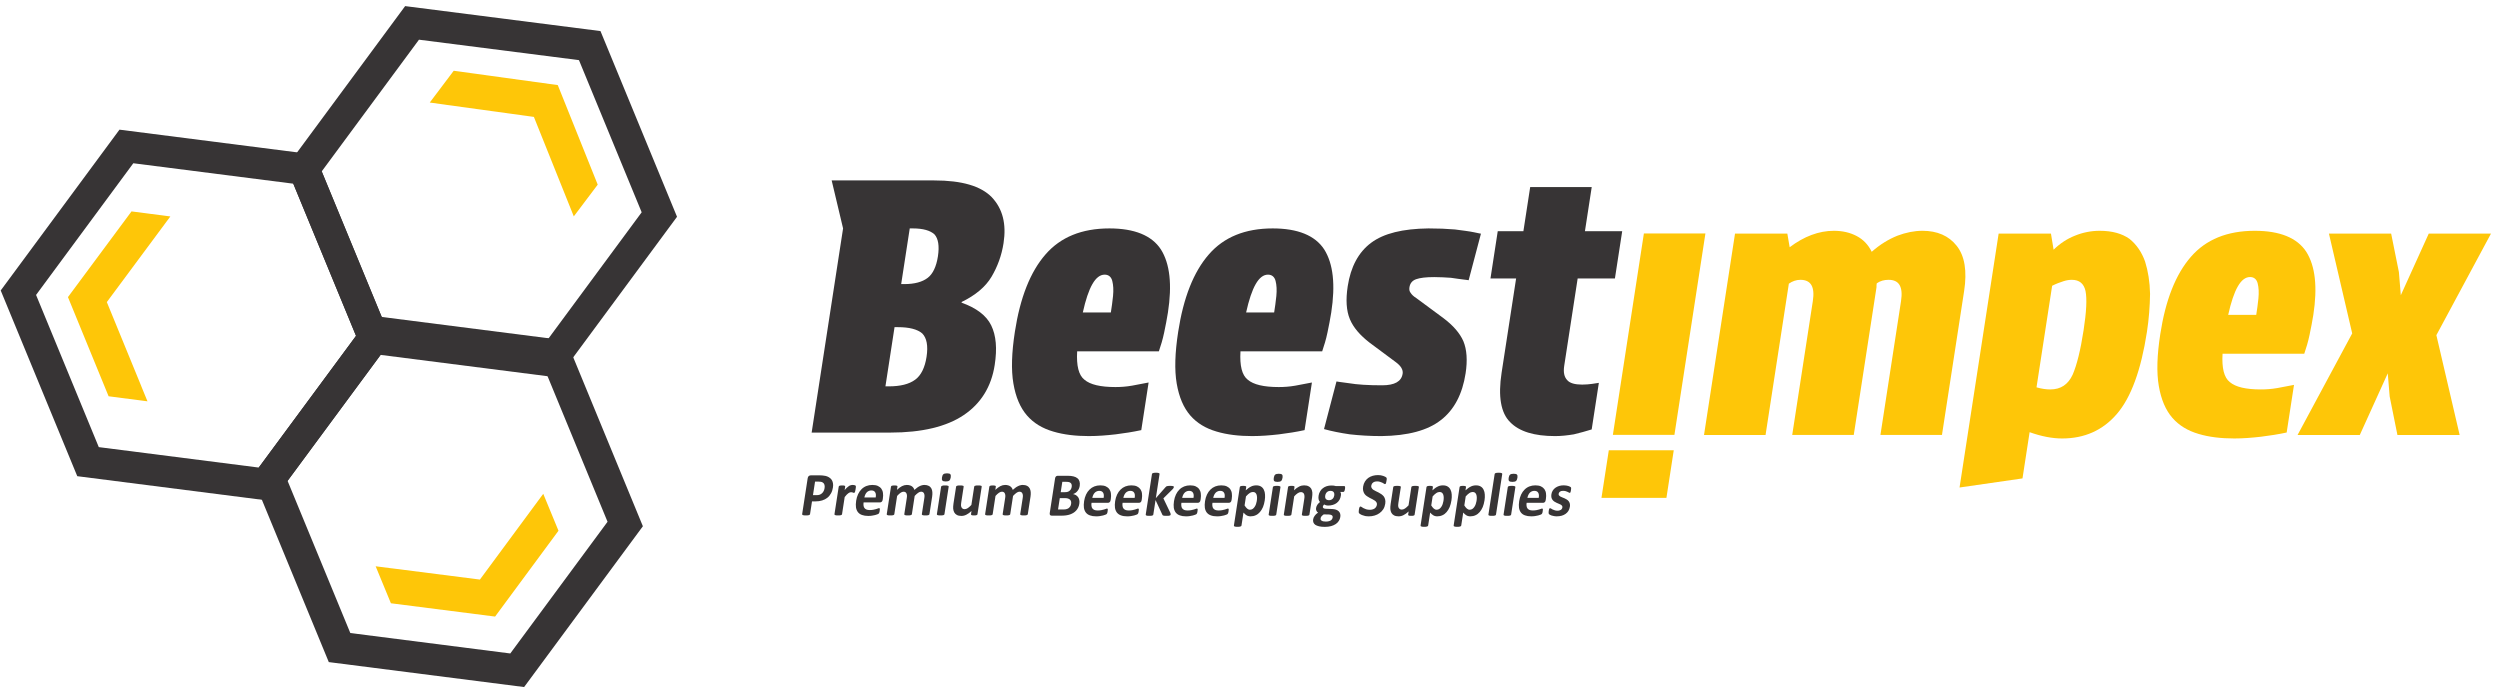
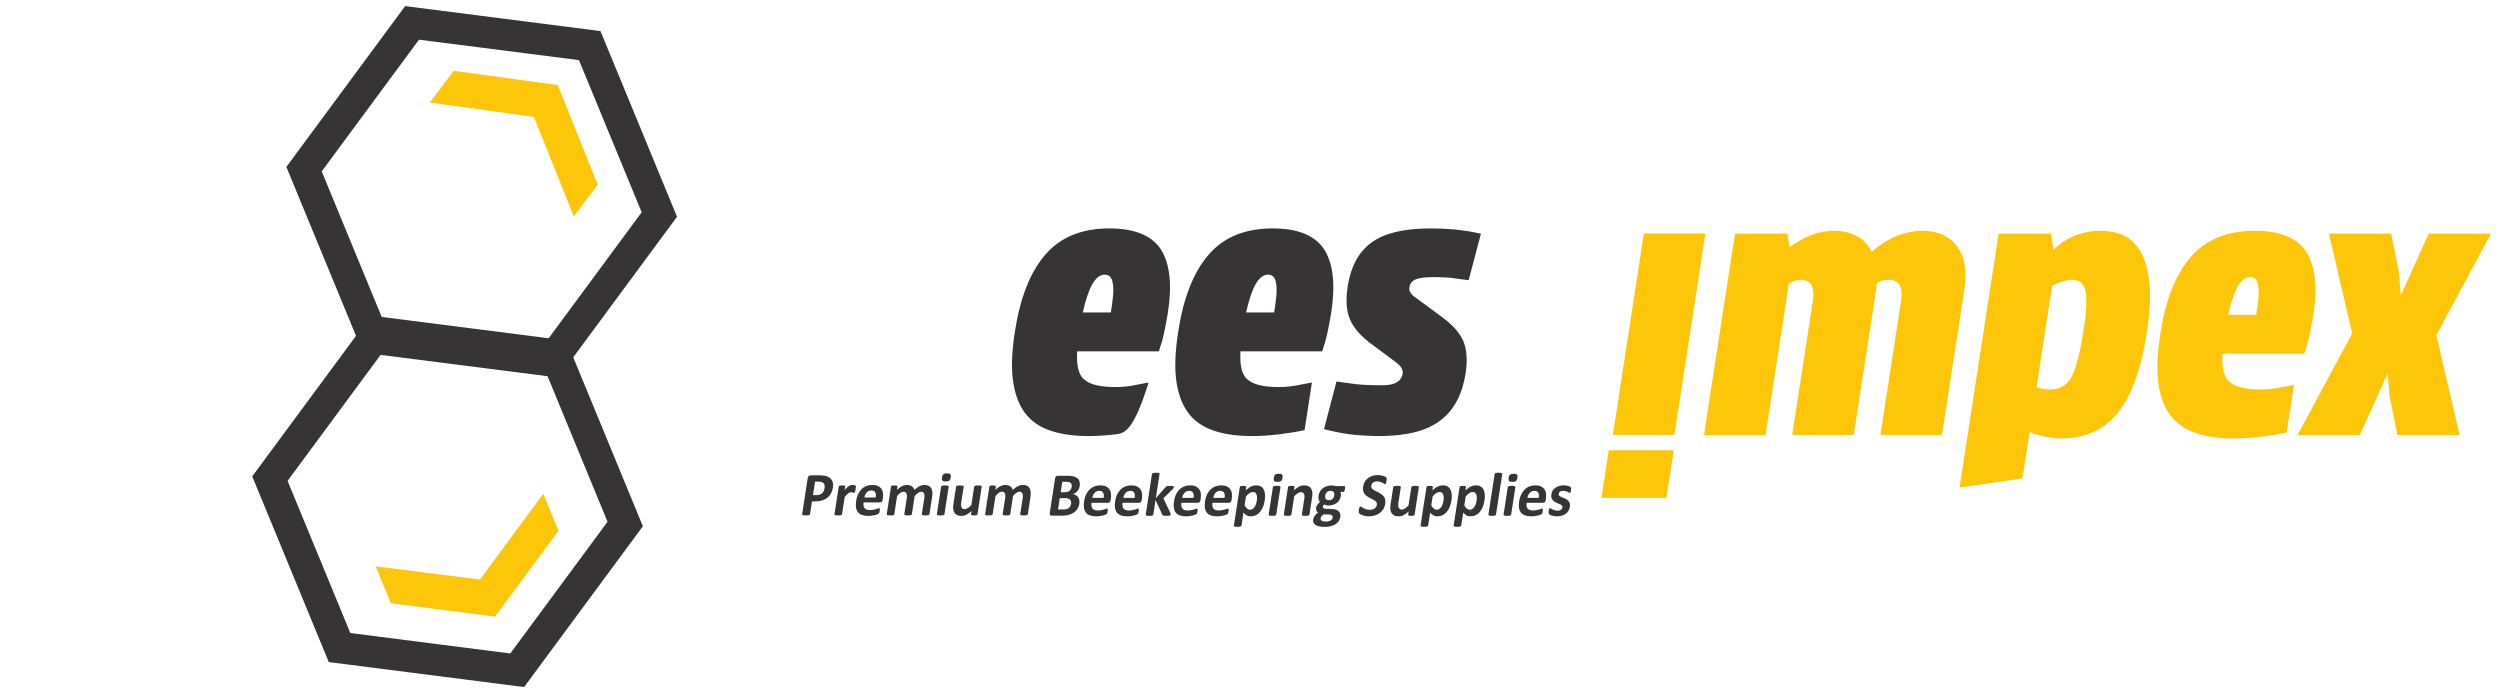
<svg xmlns="http://www.w3.org/2000/svg" width="257" height="71" viewBox="0 0 257 71" fill="none">
-   <path d="M83.437 44.47L86.668 23.481L85.495 18.548H96.038C98.885 18.548 100.835 19.124 101.958 20.276C103.076 21.465 103.47 23.013 103.165 24.993C102.971 26.253 102.548 27.405 101.93 28.449C101.312 29.493 100.266 30.357 98.86 31.041L98.849 31.113C100.347 31.653 101.39 32.409 101.898 33.453C102.405 34.497 102.516 35.829 102.255 37.521C101.912 39.753 100.838 41.481 99.073 42.669C97.308 43.858 94.789 44.47 91.521 44.47H83.437ZM92.641 29.205H92.957C94.011 29.205 94.817 28.989 95.376 28.557C95.894 28.161 96.256 27.405 96.417 26.361C96.583 25.281 96.454 24.525 96.063 24.093C95.632 23.697 94.892 23.481 93.838 23.481H93.522L92.641 29.205ZM91.022 39.717H91.374C92.534 39.717 93.446 39.501 94.08 39.033C94.674 38.602 95.076 37.809 95.248 36.693C95.426 35.541 95.266 34.748 94.811 34.281C94.315 33.848 93.47 33.632 92.31 33.632H91.959L91.022 39.717L91.022 39.717Z" fill="#373435" />
-   <path d="M111.957 44.83C110.586 44.83 109.343 44.686 108.268 44.362C107.159 44.038 106.258 43.498 105.571 42.706C104.884 41.914 104.418 40.834 104.178 39.43C103.937 38.025 103.998 36.261 104.33 34.101C104.868 30.609 105.911 27.945 107.488 26.145C109.025 24.381 111.202 23.481 114.049 23.481C116.614 23.481 118.402 24.201 119.34 25.64C120.272 27.116 120.502 29.277 120.064 32.121C119.959 32.805 119.818 33.489 119.678 34.173C119.531 34.893 119.327 35.541 119.132 36.117H110.732C110.646 37.593 110.883 38.565 111.479 39.033C112.069 39.537 113.119 39.789 114.666 39.789C115.193 39.789 115.761 39.754 116.375 39.645C116.955 39.537 117.533 39.429 118.077 39.321L117.323 44.217C116.487 44.397 115.586 44.541 114.691 44.65C113.76 44.757 112.836 44.829 111.957 44.829V44.83ZM113.563 28.233C112.614 28.233 111.887 29.529 111.313 32.121H114.195C114.278 31.581 114.361 31.041 114.42 30.429C114.479 29.817 114.452 29.313 114.342 28.881C114.233 28.449 113.95 28.234 113.563 28.234V28.233Z" fill="#373435" />
+   <path d="M111.957 44.83C110.586 44.83 109.343 44.686 108.268 44.362C107.159 44.038 106.258 43.498 105.571 42.706C104.884 41.914 104.418 40.834 104.178 39.43C103.937 38.025 103.998 36.261 104.33 34.101C104.868 30.609 105.911 27.945 107.488 26.145C109.025 24.381 111.202 23.481 114.049 23.481C116.614 23.481 118.402 24.201 119.34 25.64C120.272 27.116 120.502 29.277 120.064 32.121C119.959 32.805 119.818 33.489 119.678 34.173C119.531 34.893 119.327 35.541 119.132 36.117H110.732C110.646 37.593 110.883 38.565 111.479 39.033C112.069 39.537 113.119 39.789 114.666 39.789C115.193 39.789 115.761 39.754 116.375 39.645C116.955 39.537 117.533 39.429 118.077 39.321C116.487 44.397 115.586 44.541 114.691 44.65C113.76 44.757 112.836 44.829 111.957 44.829V44.83ZM113.563 28.233C112.614 28.233 111.887 29.529 111.313 32.121H114.195C114.278 31.581 114.361 31.041 114.42 30.429C114.479 29.817 114.452 29.313 114.342 28.881C114.233 28.449 113.95 28.234 113.563 28.234V28.233Z" fill="#373435" />
  <path d="M144.191 38.422C144.252 38.026 144.032 37.63 143.495 37.233L140.783 35.217C139.809 34.461 139.123 33.669 138.764 32.805C138.405 31.94 138.331 30.825 138.546 29.42C138.851 27.44 139.647 25.928 140.956 24.956C142.265 23.984 144.2 23.516 146.842 23.481C147.826 23.481 148.734 23.516 149.567 23.588C150.358 23.697 151.015 23.768 151.525 23.877C152 23.985 152.241 24.021 152.241 24.021L150.977 28.809C150.977 28.809 150.807 28.773 150.461 28.737C150.115 28.701 149.669 28.628 149.153 28.557C148.596 28.521 148.039 28.485 147.442 28.485C146.599 28.485 145.99 28.557 145.581 28.701C145.172 28.845 144.952 29.133 144.891 29.529C144.852 29.781 144.895 29.961 145.013 30.105C145.127 30.285 145.309 30.465 145.598 30.645L148.375 32.697C149.383 33.453 150.07 34.245 150.434 35.073C150.793 35.937 150.868 37.053 150.663 38.385C150.336 40.51 149.489 42.13 148.133 43.174C146.772 44.254 144.721 44.794 142.009 44.83C140.814 44.83 139.736 44.758 138.768 44.65C137.771 44.506 136.884 44.326 136.109 44.11L137.39 39.214C137.39 39.214 137.802 39.286 138.663 39.393C139.52 39.537 140.633 39.609 142.074 39.609C143.375 39.609 144.068 39.214 144.19 38.421L144.191 38.422Z" fill="#373435" />
-   <path d="M162.931 23.769H166.762L166.013 28.629H162.183L160.803 37.594C160.698 38.278 160.801 38.746 161.102 39.069C161.369 39.393 161.909 39.537 162.647 39.537C163.034 39.537 163.356 39.502 163.643 39.465C163.929 39.43 164.181 39.393 164.362 39.358L163.625 44.146C163.035 44.326 162.41 44.506 161.79 44.65C161.141 44.758 160.497 44.83 159.865 44.83C157.721 44.83 156.176 44.362 155.236 43.39C154.29 42.454 153.988 40.761 154.365 38.313L155.856 28.628H153.22L153.968 23.768H156.605L157.303 19.232H163.629L162.931 23.768L162.931 23.769Z" fill="#373435" />
  <path d="M172.13 44.703H165.804L168.991 24.002H175.317L172.13 44.703ZM171.308 51.183H164.63L165.385 46.286H172.062L171.308 51.183Z" fill="#FEC608" />
  <path d="M186.358 30.962C186.586 29.486 186.169 28.765 185.079 28.765C184.658 28.765 184.249 28.91 183.894 29.161L181.499 44.715H175.173L178.36 24.014H183.738L183.978 25.417C185.451 24.301 186.98 23.725 188.526 23.725C189.405 23.725 190.186 23.905 190.868 24.265C191.551 24.626 192.065 25.166 192.411 25.885C193.266 25.129 194.157 24.589 195.056 24.229C195.914 23.905 196.786 23.725 197.629 23.725C199.14 23.725 200.328 24.229 201.151 25.273C201.975 26.317 202.228 27.865 201.912 29.917L199.634 44.714H193.308L195.425 30.961C195.652 29.485 195.236 28.765 194.147 28.765C193.69 28.765 193.287 28.873 192.931 29.125C192.914 29.233 192.892 29.377 192.905 29.521C192.883 29.665 192.861 29.809 192.845 29.917L190.566 44.714H184.24L186.357 30.961L186.358 30.962Z" fill="#FEC608" />
  <path d="M201.442 50.115L205.46 24.014H210.838L211.11 25.67C211.731 25.058 212.477 24.553 213.299 24.23C214.087 23.905 214.959 23.725 215.837 23.725C217.137 23.725 218.148 24.014 218.908 24.553C219.628 25.129 220.174 25.922 220.516 26.894C220.823 27.866 221.003 28.982 221.026 30.206C221.008 31.466 220.914 32.763 220.703 34.131C220.098 38.055 219.069 40.863 217.614 42.555C216.158 44.247 214.273 45.075 211.988 45.075C210.969 45.075 209.843 44.859 208.644 44.428L207.912 49.18L201.442 50.116V50.115ZM210.761 40.034C211.851 40.034 212.596 39.53 213.067 38.522C213.504 37.514 213.877 36.002 214.193 33.95C214.487 32.042 214.552 30.709 214.392 29.918C214.227 29.161 213.761 28.765 212.988 28.765C212.742 28.765 212.456 28.801 212.122 28.91C211.789 29.018 211.381 29.161 210.96 29.378L209.353 39.819C209.858 39.963 210.34 40.035 210.761 40.035V40.034Z" fill="#FEC608" />
  <path d="M229.703 45.075C228.332 45.075 227.089 44.931 226.015 44.607C224.905 44.282 224.004 43.742 223.317 42.951C222.631 42.159 222.165 41.079 221.924 39.674C221.683 38.27 221.744 36.506 222.077 34.346C222.615 30.854 223.657 28.19 225.235 26.39C226.772 24.625 228.949 23.725 231.795 23.725C234.361 23.725 236.148 24.446 237.086 25.885C238.019 27.361 238.248 29.522 237.811 32.365C237.705 33.05 237.565 33.734 237.424 34.418C237.278 35.138 237.073 35.786 236.879 36.362H228.479C228.392 37.838 228.629 38.81 229.225 39.278C229.815 39.782 230.866 40.034 232.412 40.034C232.939 40.034 233.508 39.998 234.121 39.89C234.7 39.782 235.28 39.674 235.823 39.566L235.069 44.462C234.233 44.642 233.332 44.786 232.437 44.894C231.506 45.002 230.582 45.074 229.703 45.074L229.703 45.075ZM231.309 28.478C230.36 28.478 229.634 29.774 229.059 32.366H231.941C232.024 31.826 232.108 31.286 232.166 30.674C232.225 30.062 232.197 29.558 232.088 29.126C231.979 28.694 231.696 28.479 231.309 28.479V28.478Z" fill="#FEC608" />
  <path d="M249.676 24.014H256.073L250.459 34.454L252.851 44.715H246.455L245.658 40.754L245.461 38.378L242.588 44.715H236.191L241.806 34.274L239.414 24.014H245.81L246.607 27.974L246.803 30.35L249.676 24.014Z" fill="#FEC608" />
  <path d="M85.626 50.111C85.59 50.344 85.527 50.546 85.424 50.721C85.327 50.903 85.202 51.052 85.051 51.169C84.899 51.291 84.721 51.382 84.514 51.447C84.308 51.512 84.075 51.544 83.809 51.544H83.474L83.273 52.848C83.269 52.874 83.26 52.894 83.245 52.907C83.23 52.926 83.202 52.939 83.168 52.952C83.142 52.959 83.096 52.972 83.044 52.978C82.992 52.985 82.922 52.985 82.846 52.985C82.77 52.985 82.701 52.985 82.651 52.978C82.601 52.972 82.559 52.959 82.528 52.952C82.499 52.94 82.482 52.927 82.472 52.907C82.461 52.894 82.458 52.874 82.462 52.848L83.029 49.164C83.044 49.067 83.081 48.989 83.14 48.937C83.198 48.891 83.272 48.865 83.354 48.865H84.297C84.392 48.865 84.481 48.865 84.562 48.878C84.649 48.884 84.749 48.897 84.865 48.924C84.981 48.949 85.094 48.995 85.205 49.059C85.321 49.124 85.409 49.209 85.483 49.306C85.556 49.41 85.601 49.527 85.626 49.656C85.655 49.793 85.651 49.941 85.626 50.111V50.111ZM84.768 50.17C84.79 50.027 84.783 49.91 84.747 49.813C84.71 49.722 84.665 49.651 84.594 49.612C84.531 49.567 84.461 49.535 84.379 49.528C84.305 49.515 84.224 49.509 84.136 49.509H83.787L83.573 50.903H83.94C84.073 50.903 84.183 50.884 84.277 50.851C84.372 50.812 84.449 50.76 84.516 50.695C84.583 50.63 84.639 50.552 84.678 50.469C84.723 50.378 84.751 50.281 84.768 50.17V50.17ZM87.953 50.293C87.941 50.371 87.932 50.429 87.918 50.481C87.904 50.527 87.892 50.565 87.882 50.591C87.87 50.624 87.855 50.643 87.841 50.65C87.826 50.663 87.806 50.669 87.787 50.669C87.768 50.669 87.751 50.663 87.732 50.656C87.715 50.65 87.69 50.643 87.667 50.63C87.642 50.624 87.618 50.617 87.587 50.611C87.558 50.598 87.52 50.598 87.488 50.598C87.443 50.598 87.398 50.605 87.35 50.624C87.303 50.643 87.255 50.669 87.205 50.708C87.147 50.747 87.096 50.799 87.036 50.858C86.975 50.922 86.906 51 86.834 51.097L86.563 52.855C86.559 52.881 86.551 52.894 86.535 52.914C86.52 52.927 86.5 52.94 86.466 52.953C86.432 52.966 86.393 52.972 86.342 52.979C86.297 52.985 86.233 52.985 86.157 52.985C86.081 52.985 86.018 52.985 85.968 52.979C85.918 52.972 85.881 52.966 85.852 52.953C85.822 52.94 85.806 52.927 85.794 52.914C85.784 52.894 85.781 52.881 85.784 52.855L86.22 50.027C86.223 50.008 86.232 49.988 86.247 49.975C86.257 49.956 86.277 49.942 86.304 49.936C86.338 49.923 86.371 49.916 86.416 49.91C86.455 49.903 86.512 49.904 86.575 49.904C86.639 49.904 86.695 49.903 86.739 49.91C86.776 49.916 86.813 49.923 86.836 49.936C86.854 49.942 86.871 49.955 86.88 49.975C86.885 49.988 86.888 50.007 86.885 50.027L86.83 50.384C86.916 50.274 86.999 50.189 87.073 50.124C87.147 50.053 87.218 50.001 87.282 49.956C87.345 49.917 87.406 49.891 87.472 49.878C87.532 49.858 87.59 49.852 87.647 49.852C87.672 49.852 87.704 49.852 87.735 49.858C87.76 49.858 87.797 49.865 87.828 49.871C87.859 49.878 87.888 49.891 87.906 49.897C87.931 49.904 87.947 49.916 87.958 49.93C87.97 49.936 87.974 49.949 87.978 49.963C87.982 49.975 87.979 49.995 87.983 50.015C87.986 50.034 87.981 50.073 87.981 50.112C87.974 50.157 87.965 50.216 87.953 50.294L87.953 50.293Z" fill="#373435" />
  <path d="M90.741 51.364C90.726 51.461 90.696 51.532 90.644 51.577C90.593 51.623 90.532 51.649 90.456 51.649H88.778C88.76 51.765 88.756 51.875 88.772 51.973C88.783 52.07 88.814 52.155 88.867 52.226C88.914 52.291 88.988 52.343 89.076 52.382C89.166 52.415 89.278 52.434 89.411 52.434C89.55 52.434 89.666 52.421 89.777 52.402C89.881 52.383 89.973 52.363 90.052 52.337C90.132 52.311 90.199 52.291 90.246 52.272C90.301 52.246 90.346 52.239 90.371 52.239C90.39 52.239 90.41 52.239 90.42 52.252C90.431 52.258 90.436 52.271 90.445 52.291C90.449 52.31 90.451 52.336 90.446 52.368C90.448 52.401 90.441 52.446 90.433 52.498C90.426 52.544 90.419 52.589 90.414 52.621C90.402 52.654 90.398 52.68 90.389 52.699C90.378 52.725 90.376 52.745 90.361 52.758C90.352 52.777 90.337 52.79 90.322 52.81C90.307 52.823 90.266 52.843 90.205 52.869C90.138 52.894 90.058 52.921 89.965 52.947C89.866 52.972 89.755 52.992 89.632 53.011C89.516 53.031 89.381 53.037 89.248 53.037C89.001 53.037 88.791 53.005 88.617 52.94C88.442 52.882 88.306 52.784 88.199 52.655C88.099 52.525 88.029 52.363 87.995 52.168C87.969 51.967 87.972 51.74 88.013 51.474C88.051 51.228 88.118 51 88.212 50.8C88.306 50.599 88.428 50.423 88.569 50.287C88.712 50.144 88.88 50.034 89.063 49.963C89.251 49.891 89.453 49.852 89.668 49.852C89.902 49.852 90.094 49.885 90.247 49.956C90.401 50.027 90.519 50.124 90.608 50.247C90.69 50.371 90.751 50.513 90.769 50.682C90.793 50.85 90.79 51.038 90.76 51.233L90.74 51.363L90.741 51.364ZM90.022 51.136C90.063 50.91 90.046 50.734 89.97 50.611C89.895 50.481 89.766 50.416 89.569 50.416C89.468 50.416 89.377 50.436 89.301 50.475C89.219 50.514 89.149 50.559 89.094 50.624C89.034 50.689 88.984 50.767 88.945 50.858C88.906 50.942 88.879 51.04 88.857 51.137H90.022V51.136ZM95.545 52.855C95.541 52.881 95.532 52.894 95.517 52.914C95.502 52.927 95.481 52.94 95.448 52.953C95.42 52.966 95.382 52.972 95.329 52.979C95.278 52.985 95.215 52.985 95.139 52.985C95.057 52.985 94.993 52.985 94.944 52.979C94.9 52.972 94.857 52.966 94.833 52.953C94.803 52.94 94.787 52.927 94.776 52.914C94.766 52.894 94.762 52.881 94.766 52.855L95.024 51.182C95.038 51.085 95.045 51 95.038 50.922C95.032 50.845 95.016 50.78 94.987 50.722C94.965 50.663 94.92 50.624 94.874 50.592C94.822 50.559 94.761 50.546 94.685 50.546C94.59 50.546 94.496 50.585 94.39 50.657C94.284 50.728 94.165 50.838 94.029 50.981L93.741 52.856C93.737 52.882 93.729 52.895 93.713 52.914C93.698 52.927 93.677 52.94 93.644 52.953C93.61 52.966 93.572 52.973 93.519 52.979C93.468 52.986 93.411 52.986 93.335 52.986C93.259 52.986 93.196 52.986 93.145 52.979C93.096 52.973 93.059 52.966 93.029 52.953C93 52.941 92.983 52.928 92.972 52.914C92.963 52.895 92.958 52.882 92.962 52.856L93.22 51.182C93.235 51.085 93.242 51.001 93.235 50.923C93.228 50.845 93.212 50.78 93.183 50.722C93.16 50.664 93.122 50.625 93.07 50.592C93.018 50.56 92.957 50.547 92.881 50.547C92.786 50.547 92.685 50.586 92.579 50.657C92.473 50.729 92.355 50.839 92.225 50.982L91.936 52.856C91.932 52.882 91.924 52.895 91.909 52.915C91.894 52.928 91.873 52.941 91.839 52.954C91.805 52.967 91.766 52.973 91.715 52.98C91.67 52.986 91.606 52.986 91.53 52.986C91.454 52.986 91.391 52.986 91.341 52.98C91.291 52.973 91.254 52.967 91.225 52.954C91.195 52.941 91.179 52.928 91.168 52.915C91.158 52.895 91.154 52.882 91.158 52.856L91.593 50.028C91.596 50.009 91.605 49.989 91.62 49.976C91.63 49.957 91.65 49.943 91.677 49.937C91.711 49.924 91.744 49.917 91.789 49.911C91.828 49.905 91.885 49.905 91.948 49.905C92.012 49.905 92.068 49.905 92.112 49.911C92.149 49.917 92.186 49.924 92.209 49.937C92.227 49.943 92.244 49.956 92.254 49.976C92.258 49.989 92.261 50.008 92.258 50.028L92.207 50.359C92.385 50.19 92.557 50.061 92.722 49.976C92.887 49.892 93.051 49.852 93.216 49.852C93.33 49.852 93.429 49.865 93.52 49.892C93.606 49.911 93.682 49.95 93.745 49.995C93.808 50.041 93.862 50.093 93.904 50.158C93.945 50.216 93.978 50.288 93.999 50.365C94.095 50.275 94.189 50.197 94.282 50.132C94.367 50.067 94.458 50.015 94.54 49.976C94.623 49.93 94.703 49.905 94.788 49.885C94.868 49.859 94.945 49.852 95.028 49.852C95.211 49.852 95.358 49.885 95.475 49.95C95.593 50.008 95.681 50.099 95.74 50.203C95.799 50.313 95.836 50.443 95.846 50.586C95.854 50.735 95.851 50.884 95.825 51.053L95.547 52.856L95.545 52.855ZM97.09 52.855C97.086 52.881 97.078 52.894 97.062 52.914C97.048 52.927 97.026 52.94 96.993 52.953C96.959 52.966 96.92 52.972 96.869 52.979C96.823 52.985 96.76 52.985 96.684 52.985C96.608 52.985 96.544 52.985 96.495 52.979C96.445 52.972 96.408 52.966 96.379 52.953C96.349 52.94 96.332 52.927 96.322 52.914C96.312 52.894 96.308 52.881 96.311 52.855L96.746 50.033C96.749 50.014 96.758 49.994 96.773 49.981C96.789 49.962 96.809 49.949 96.842 49.942C96.876 49.929 96.915 49.916 96.967 49.91C97.019 49.903 97.082 49.903 97.158 49.903C97.234 49.903 97.297 49.903 97.34 49.91C97.39 49.916 97.426 49.929 97.456 49.942C97.487 49.949 97.503 49.961 97.513 49.981C97.524 49.994 97.527 50.014 97.524 50.033L97.09 52.855ZM97.737 49.067C97.711 49.229 97.663 49.34 97.59 49.404C97.517 49.463 97.392 49.495 97.221 49.495C97.044 49.495 96.929 49.463 96.881 49.404C96.826 49.346 96.81 49.242 96.834 49.087C96.859 48.924 96.908 48.814 96.981 48.749C97.053 48.691 97.179 48.658 97.356 48.658C97.527 48.658 97.642 48.691 97.691 48.749C97.745 48.808 97.759 48.918 97.737 49.067ZM100.484 52.855C100.48 52.881 100.472 52.894 100.463 52.914C100.448 52.927 100.427 52.94 100.4 52.953C100.373 52.966 100.34 52.972 100.294 52.979C100.249 52.985 100.199 52.985 100.135 52.985C100.066 52.985 100.009 52.985 99.972 52.979C99.928 52.972 99.898 52.966 99.875 52.953C99.851 52.94 99.835 52.927 99.83 52.914C99.82 52.894 99.816 52.881 99.82 52.855L99.87 52.531C99.692 52.699 99.521 52.822 99.35 52.907C99.177 52.998 99.007 53.037 98.836 53.037C98.646 53.037 98.492 53.005 98.37 52.94C98.252 52.881 98.165 52.79 98.1 52.68C98.041 52.57 98.003 52.447 97.987 52.298C97.978 52.155 97.987 51.973 98.019 51.759L98.287 50.028C98.289 50.008 98.299 49.988 98.313 49.975C98.329 49.956 98.35 49.943 98.383 49.936C98.41 49.923 98.455 49.917 98.507 49.91C98.559 49.904 98.621 49.904 98.691 49.904C98.767 49.904 98.831 49.904 98.88 49.91C98.93 49.917 98.967 49.923 98.997 49.936C99.028 49.943 99.044 49.956 99.054 49.975C99.065 49.988 99.068 50.008 99.065 50.028L98.819 51.629C98.796 51.772 98.791 51.889 98.792 51.967C98.799 52.045 98.82 52.11 98.85 52.168C98.879 52.22 98.923 52.265 98.975 52.298C99.028 52.33 99.095 52.343 99.171 52.343C99.272 52.343 99.38 52.304 99.492 52.233C99.597 52.161 99.722 52.051 99.858 51.908L100.148 50.027C100.151 50.008 100.16 49.988 100.175 49.975C100.191 49.956 100.212 49.942 100.245 49.936C100.272 49.923 100.317 49.916 100.362 49.91C100.414 49.903 100.477 49.903 100.553 49.903C100.629 49.903 100.693 49.903 100.742 49.91C100.792 49.916 100.829 49.923 100.852 49.936C100.883 49.942 100.9 49.955 100.91 49.975C100.92 49.988 100.923 50.007 100.92 50.027L100.485 52.855H100.484ZM105.657 52.855C105.653 52.881 105.645 52.894 105.629 52.914C105.614 52.927 105.593 52.94 105.56 52.953C105.533 52.966 105.494 52.972 105.442 52.979C105.39 52.985 105.327 52.985 105.251 52.985C105.169 52.985 105.106 52.985 105.056 52.979C105.012 52.972 104.969 52.966 104.945 52.953C104.916 52.94 104.899 52.927 104.888 52.914C104.879 52.894 104.874 52.881 104.878 52.855L105.136 51.182C105.151 51.085 105.158 51 105.151 50.922C105.144 50.845 105.128 50.78 105.099 50.722C105.077 50.663 105.032 50.624 104.987 50.592C104.935 50.559 104.873 50.546 104.797 50.546C104.702 50.546 104.608 50.585 104.502 50.657C104.396 50.728 104.278 50.838 104.142 50.981L103.853 52.856C103.849 52.882 103.841 52.895 103.825 52.914C103.811 52.927 103.789 52.94 103.756 52.953C103.723 52.966 103.684 52.973 103.632 52.979C103.58 52.986 103.523 52.986 103.447 52.986C103.371 52.986 103.308 52.986 103.258 52.979C103.208 52.973 103.171 52.966 103.142 52.953C103.112 52.941 103.095 52.928 103.084 52.914C103.075 52.895 103.07 52.882 103.074 52.856L103.332 51.182C103.347 51.085 103.354 51.001 103.347 50.923C103.34 50.845 103.325 50.78 103.295 50.722C103.273 50.664 103.234 50.625 103.182 50.592C103.13 50.56 103.069 50.547 102.993 50.547C102.898 50.547 102.797 50.586 102.691 50.657C102.585 50.729 102.467 50.839 102.337 50.982L102.048 52.856C102.044 52.882 102.036 52.895 102.021 52.915C102.006 52.928 101.985 52.941 101.951 52.954C101.918 52.967 101.879 52.973 101.827 52.98C101.782 52.986 101.719 52.986 101.643 52.986C101.567 52.986 101.503 52.986 101.453 52.98C101.404 52.973 101.366 52.967 101.337 52.954C101.308 52.941 101.291 52.928 101.28 52.915C101.27 52.895 101.266 52.882 101.27 52.856L101.705 50.028C101.708 50.009 101.717 49.989 101.732 49.976C101.742 49.957 101.763 49.943 101.789 49.937C101.823 49.924 101.856 49.917 101.901 49.911C101.94 49.905 101.997 49.905 102.06 49.905C102.124 49.905 102.181 49.905 102.224 49.911C102.261 49.917 102.298 49.924 102.321 49.937C102.339 49.943 102.356 49.956 102.366 49.976C102.37 49.989 102.373 50.008 102.37 50.028L102.319 50.359C102.497 50.19 102.669 50.061 102.834 49.976C102.999 49.892 103.163 49.852 103.328 49.852C103.442 49.852 103.541 49.865 103.632 49.892C103.718 49.911 103.794 49.95 103.857 49.995C103.92 50.041 103.975 50.093 104.016 50.158C104.058 50.216 104.091 50.288 104.111 50.365C104.207 50.275 104.301 50.197 104.394 50.132C104.479 50.067 104.57 50.015 104.652 49.976C104.735 49.93 104.815 49.905 104.9 49.885C104.98 49.859 105.057 49.852 105.14 49.852C105.323 49.852 105.47 49.885 105.587 49.95C105.705 50.008 105.793 50.099 105.852 50.203C105.911 50.313 105.948 50.443 105.958 50.586C105.967 50.735 105.963 50.884 105.937 51.053L105.659 52.856L105.657 52.855Z" fill="#373435" />
  <path d="M110.956 51.776C110.933 51.925 110.894 52.054 110.838 52.172C110.781 52.295 110.708 52.399 110.624 52.49C110.541 52.581 110.447 52.658 110.341 52.723C110.237 52.788 110.121 52.84 110 52.885C109.88 52.924 109.754 52.956 109.618 52.976C109.482 52.995 109.335 53.009 109.176 53.009H108.112C108.042 53.009 107.988 52.989 107.951 52.944C107.913 52.904 107.897 52.84 107.913 52.743L108.463 49.169C108.476 49.078 108.512 49.013 108.563 48.968C108.614 48.929 108.674 48.91 108.743 48.91H109.744C109.991 48.91 110.197 48.929 110.361 48.975C110.52 49.014 110.655 49.078 110.756 49.163C110.863 49.247 110.935 49.357 110.972 49.487C111.015 49.617 111.023 49.772 110.996 49.947C110.98 50.051 110.953 50.142 110.914 50.233C110.876 50.317 110.833 50.395 110.771 50.466C110.715 50.544 110.648 50.603 110.57 50.661C110.492 50.713 110.403 50.758 110.309 50.79C110.419 50.816 110.522 50.849 110.608 50.901C110.694 50.959 110.766 51.024 110.83 51.108C110.886 51.193 110.929 51.29 110.949 51.4C110.977 51.51 110.975 51.639 110.955 51.776H110.956ZM110.17 50.05C110.183 49.966 110.182 49.895 110.166 49.83C110.151 49.765 110.128 49.707 110.084 49.668C110.04 49.622 109.982 49.59 109.91 49.564C109.837 49.545 109.744 49.532 109.618 49.532H109.206L109.042 50.595H109.498C109.612 50.595 109.709 50.582 109.784 50.55C109.858 50.524 109.921 50.485 109.973 50.433C110.03 50.387 110.071 50.329 110.107 50.258C110.136 50.193 110.16 50.121 110.17 50.05V50.05ZM110.109 51.809C110.124 51.711 110.124 51.627 110.104 51.549C110.084 51.478 110.049 51.413 109.994 51.361C109.943 51.316 109.874 51.277 109.783 51.245C109.699 51.219 109.58 51.205 109.428 51.205H108.947L108.767 52.373H109.356C109.47 52.373 109.567 52.36 109.647 52.333C109.726 52.314 109.801 52.275 109.866 52.23C109.925 52.178 109.978 52.12 110.026 52.048C110.069 51.977 110.094 51.899 110.108 51.808L110.109 51.809ZM114.173 51.406C114.158 51.504 114.127 51.575 114.076 51.62C114.024 51.666 113.964 51.691 113.888 51.691H112.21C112.192 51.808 112.188 51.918 112.205 52.016C112.215 52.113 112.246 52.197 112.299 52.269C112.346 52.334 112.42 52.385 112.509 52.425C112.599 52.458 112.71 52.477 112.843 52.477C112.982 52.477 113.098 52.464 113.209 52.445C113.313 52.425 113.405 52.405 113.485 52.38C113.565 52.354 113.631 52.334 113.679 52.315C113.733 52.289 113.779 52.282 113.804 52.282C113.823 52.282 113.842 52.282 113.852 52.295C113.864 52.301 113.868 52.314 113.878 52.333C113.881 52.353 113.883 52.379 113.879 52.411C113.88 52.444 113.873 52.489 113.865 52.541C113.858 52.587 113.851 52.632 113.846 52.664C113.835 52.697 113.831 52.723 113.822 52.742C113.811 52.768 113.808 52.788 113.794 52.801C113.784 52.82 113.769 52.833 113.754 52.853C113.739 52.866 113.698 52.886 113.637 52.911C113.571 52.937 113.49 52.964 113.398 52.989C113.299 53.015 113.188 53.035 113.065 53.054C112.948 53.074 112.814 53.08 112.681 53.08C112.434 53.08 112.224 53.048 112.05 52.983C111.875 52.924 111.739 52.827 111.632 52.698C111.532 52.568 111.461 52.406 111.428 52.211C111.402 52.01 111.405 51.783 111.446 51.517C111.484 51.27 111.551 51.043 111.645 50.842C111.739 50.641 111.861 50.466 112.002 50.33C112.145 50.187 112.313 50.077 112.496 50.005C112.684 49.934 112.886 49.895 113.101 49.895C113.335 49.895 113.527 49.928 113.68 49.998C113.834 50.07 113.952 50.167 114.04 50.29C114.123 50.414 114.183 50.556 114.201 50.724C114.226 50.893 114.222 51.081 114.193 51.276L114.173 51.406V51.406ZM113.454 51.179C113.495 50.952 113.478 50.777 113.402 50.654C113.327 50.524 113.198 50.459 113.001 50.459C112.9 50.459 112.808 50.479 112.732 50.518C112.651 50.557 112.58 50.602 112.526 50.667C112.465 50.732 112.416 50.81 112.376 50.901C112.338 50.985 112.31 51.082 112.289 51.18H113.454V51.179ZM117.364 51.406C117.349 51.504 117.319 51.575 117.267 51.62C117.216 51.666 117.155 51.691 117.079 51.691H115.401C115.383 51.808 115.379 51.918 115.396 52.016C115.406 52.113 115.437 52.197 115.49 52.269C115.537 52.334 115.612 52.385 115.7 52.425C115.79 52.458 115.901 52.477 116.035 52.477C116.174 52.477 116.29 52.464 116.401 52.445C116.505 52.425 116.597 52.405 116.676 52.38C116.756 52.354 116.823 52.334 116.87 52.315C116.924 52.289 116.97 52.282 116.995 52.282C117.014 52.282 117.033 52.282 117.044 52.295C117.055 52.301 117.06 52.314 117.069 52.333C117.072 52.353 117.075 52.379 117.07 52.411C117.071 52.444 117.064 52.489 117.056 52.541C117.049 52.587 117.043 52.632 117.037 52.664C117.026 52.697 117.022 52.723 117.013 52.742C117.002 52.768 116.999 52.788 116.985 52.801C116.976 52.82 116.961 52.833 116.945 52.853C116.931 52.866 116.889 52.886 116.829 52.911C116.762 52.937 116.682 52.964 116.589 52.989C116.49 53.015 116.379 53.035 116.257 53.054C116.14 53.074 116.006 53.08 115.872 53.08C115.625 53.08 115.415 53.048 115.242 52.983C115.067 52.924 114.93 52.827 114.823 52.698C114.723 52.568 114.653 52.406 114.62 52.211C114.593 52.01 114.597 51.783 114.637 51.517C114.676 51.27 114.742 51.043 114.836 50.842C114.931 50.641 115.052 50.466 115.194 50.33C115.336 50.187 115.505 50.077 115.687 50.005C115.875 49.934 116.078 49.895 116.293 49.895C116.526 49.895 116.718 49.928 116.872 49.998C117.025 50.07 117.143 50.167 117.232 50.29C117.314 50.414 117.375 50.556 117.393 50.724C117.417 50.893 117.414 51.081 117.384 51.276L117.364 51.406V51.406ZM116.645 51.179C116.686 50.952 116.669 50.777 116.593 50.654C116.518 50.524 116.389 50.459 116.192 50.459C116.091 50.459 116 50.479 115.924 50.518C115.842 50.557 115.772 50.602 115.717 50.667C115.657 50.732 115.607 50.81 115.568 50.901C115.529 50.985 115.501 51.082 115.48 51.18H116.645V51.179ZM120.344 52.904C120.341 52.924 120.331 52.944 120.317 52.956C120.307 52.976 120.28 52.989 120.254 52.996C120.22 53.009 120.175 53.015 120.124 53.022C120.072 53.028 120.009 53.028 119.92 53.028C119.838 53.028 119.768 53.028 119.718 53.022C119.669 53.015 119.625 53.009 119.589 53.002C119.559 52.989 119.535 52.976 119.519 52.963C119.503 52.944 119.487 52.924 119.479 52.891L118.79 51.406L118.56 52.898C118.556 52.924 118.548 52.937 118.532 52.956C118.517 52.969 118.497 52.982 118.463 52.996C118.429 53.009 118.39 53.015 118.339 53.022C118.294 53.028 118.23 53.028 118.154 53.028C118.078 53.028 118.015 53.028 117.965 53.022C117.915 53.015 117.878 53.009 117.849 52.996C117.819 52.983 117.802 52.97 117.791 52.956C117.781 52.937 117.777 52.924 117.781 52.898L118.422 48.734C118.426 48.715 118.435 48.695 118.45 48.675C118.465 48.662 118.487 48.642 118.52 48.636C118.554 48.623 118.594 48.61 118.645 48.603C118.697 48.597 118.761 48.597 118.836 48.597C118.912 48.597 118.976 48.597 119.019 48.603C119.068 48.61 119.104 48.623 119.134 48.636C119.165 48.642 119.18 48.662 119.191 48.675C119.201 48.695 119.204 48.715 119.201 48.734L118.82 51.212L119.809 50.09C119.832 50.064 119.854 50.044 119.876 50.025C119.898 50.005 119.926 49.985 119.965 49.979C119.999 49.966 120.044 49.96 120.096 49.953C120.148 49.947 120.211 49.947 120.287 49.947C120.363 49.947 120.426 49.947 120.482 49.953C120.531 49.96 120.575 49.966 120.605 49.979C120.635 49.985 120.652 49.998 120.662 50.018C120.673 50.031 120.676 50.05 120.672 50.077C120.667 50.11 120.656 50.142 120.631 50.181C120.613 50.213 120.582 50.252 120.544 50.291L119.595 51.231L120.305 52.71C120.323 52.756 120.337 52.788 120.339 52.82C120.346 52.853 120.348 52.879 120.344 52.904H120.344Z" fill="#373435" />
  <path d="M123.411 51.406C123.396 51.504 123.366 51.575 123.315 51.62C123.263 51.666 123.202 51.691 123.126 51.691H121.448C121.431 51.808 121.426 51.918 121.443 52.016C121.453 52.113 121.484 52.197 121.537 52.269C121.584 52.334 121.659 52.385 121.747 52.425C121.837 52.458 121.949 52.477 122.082 52.477C122.221 52.477 122.337 52.464 122.448 52.445C122.552 52.425 122.644 52.405 122.723 52.38C122.803 52.354 122.87 52.334 122.917 52.315C122.972 52.289 123.017 52.282 123.043 52.282C123.062 52.282 123.081 52.282 123.092 52.295C123.103 52.301 123.108 52.314 123.117 52.333C123.12 52.353 123.122 52.379 123.118 52.411C123.119 52.444 123.112 52.489 123.104 52.541C123.097 52.587 123.09 52.632 123.085 52.664C123.074 52.697 123.07 52.723 123.061 52.742C123.05 52.768 123.047 52.788 123.033 52.801C123.023 52.82 123.009 52.833 122.993 52.853C122.978 52.866 122.937 52.886 122.877 52.911C122.809 52.937 122.73 52.964 122.637 52.989C122.538 53.015 122.427 53.035 122.304 53.054C122.187 53.074 122.053 53.08 121.92 53.08C121.673 53.08 121.463 53.048 121.289 52.983C121.115 52.924 120.978 52.827 120.871 52.698C120.77 52.568 120.701 52.406 120.667 52.211C120.641 52.01 120.645 51.783 120.686 51.517C120.724 51.27 120.79 51.043 120.885 50.842C120.979 50.641 121.101 50.466 121.242 50.33C121.384 50.187 121.553 50.077 121.735 50.005C121.923 49.934 122.126 49.895 122.341 49.895C122.575 49.895 122.766 49.928 122.92 49.998C123.074 50.07 123.192 50.167 123.28 50.29C123.363 50.413 123.423 50.556 123.441 50.724C123.465 50.893 123.462 51.081 123.432 51.276L123.412 51.406L123.411 51.406ZM122.692 51.179C122.734 50.952 122.716 50.777 122.64 50.654C122.566 50.524 122.436 50.459 122.24 50.459C122.138 50.459 122.047 50.479 121.971 50.518C121.889 50.557 121.819 50.602 121.765 50.667C121.704 50.732 121.654 50.81 121.615 50.901C121.576 50.985 121.549 51.082 121.528 51.18H122.693L122.692 51.179ZM126.603 51.406C126.588 51.504 126.557 51.575 126.506 51.62C126.454 51.666 126.394 51.691 126.318 51.691H124.64C124.622 51.808 124.617 51.918 124.634 52.016C124.644 52.113 124.676 52.197 124.728 52.269C124.775 52.334 124.85 52.385 124.939 52.425C125.029 52.458 125.14 52.477 125.273 52.477C125.412 52.477 125.528 52.464 125.639 52.445C125.743 52.425 125.835 52.405 125.915 52.38C125.995 52.354 126.061 52.334 126.109 52.315C126.163 52.289 126.209 52.282 126.234 52.282C126.253 52.282 126.273 52.282 126.283 52.295C126.294 52.301 126.299 52.314 126.308 52.333C126.312 52.353 126.314 52.379 126.309 52.411C126.31 52.444 126.304 52.489 126.296 52.541C126.289 52.587 126.282 52.632 126.277 52.664C126.265 52.697 126.261 52.723 126.252 52.742C126.241 52.768 126.238 52.788 126.224 52.801C126.214 52.82 126.2 52.833 126.185 52.853C126.17 52.866 126.129 52.886 126.068 52.911C126.001 52.937 125.921 52.964 125.828 52.989C125.73 53.015 125.619 53.035 125.496 53.054C125.378 53.074 125.245 53.08 125.111 53.08C124.864 53.08 124.654 53.048 124.481 52.983C124.306 52.924 124.169 52.827 124.062 52.698C123.962 52.568 123.892 52.406 123.859 52.211C123.833 52.01 123.836 51.783 123.877 51.517C123.915 51.27 123.982 51.043 124.076 50.842C124.17 50.641 124.292 50.466 124.433 50.33C124.576 50.187 124.744 50.077 124.927 50.005C125.115 49.934 125.317 49.895 125.532 49.895C125.766 49.895 125.958 49.928 126.111 49.998C126.265 50.07 126.383 50.167 126.472 50.29C126.554 50.413 126.615 50.556 126.632 50.724C126.657 50.893 126.653 51.081 126.624 51.276L126.604 51.406L126.603 51.406ZM125.884 51.179C125.925 50.952 125.908 50.777 125.832 50.654C125.757 50.524 125.628 50.459 125.431 50.459C125.33 50.459 125.238 50.479 125.162 50.518C125.081 50.557 125.01 50.602 124.956 50.667C124.895 50.732 124.846 50.81 124.806 50.901C124.768 50.985 124.74 51.082 124.719 51.18H125.884L125.884 51.179ZM130.016 51.445C129.977 51.698 129.917 51.925 129.835 52.126C129.747 52.327 129.645 52.495 129.522 52.638C129.398 52.781 129.261 52.891 129.098 52.963C128.934 53.041 128.757 53.079 128.561 53.079C128.485 53.079 128.41 53.073 128.35 53.054C128.282 53.041 128.223 53.014 128.164 52.982C128.106 52.95 128.048 52.911 127.994 52.859C127.944 52.814 127.883 52.756 127.829 52.691L127.625 54.02C127.621 54.039 127.612 54.059 127.597 54.079C127.582 54.091 127.56 54.111 127.527 54.117C127.493 54.13 127.453 54.143 127.402 54.15C127.357 54.156 127.293 54.156 127.217 54.156C127.141 54.156 127.078 54.156 127.028 54.15C126.978 54.144 126.942 54.131 126.912 54.117C126.882 54.111 126.866 54.091 126.855 54.079C126.846 54.059 126.842 54.039 126.846 54.02L127.453 50.07C127.457 50.051 127.466 50.031 127.48 50.018C127.49 49.999 127.51 49.985 127.537 49.979C127.564 49.966 127.597 49.96 127.642 49.953C127.688 49.947 127.738 49.947 127.801 49.947C127.865 49.947 127.915 49.947 127.959 49.953C128.002 49.96 128.033 49.966 128.056 49.979C128.08 49.985 128.097 49.998 128.107 50.018C128.111 50.031 128.115 50.05 128.111 50.077L128.06 50.408C128.155 50.323 128.243 50.245 128.328 50.187C128.42 50.122 128.505 50.064 128.593 50.025C128.676 49.979 128.764 49.947 128.856 49.928C128.941 49.908 129.038 49.895 129.133 49.895C129.335 49.895 129.501 49.934 129.633 50.018C129.761 50.096 129.857 50.206 129.924 50.349C129.997 50.492 130.035 50.654 130.045 50.842C130.06 51.03 130.048 51.232 130.015 51.446L130.016 51.445ZM129.196 51.503C129.215 51.38 129.227 51.263 129.225 51.153C129.223 51.042 129.206 50.946 129.182 50.862C129.151 50.771 129.104 50.706 129.049 50.654C128.987 50.602 128.903 50.576 128.801 50.576C128.751 50.576 128.699 50.583 128.646 50.602C128.593 50.615 128.538 50.641 128.476 50.68C128.42 50.713 128.362 50.758 128.297 50.816C128.231 50.875 128.162 50.947 128.086 51.03L127.943 51.958C128.029 52.101 128.121 52.205 128.204 52.282C128.293 52.36 128.389 52.4 128.496 52.4C128.597 52.4 128.684 52.374 128.768 52.322C128.845 52.27 128.913 52.199 128.971 52.114C129.028 52.03 129.081 51.933 129.117 51.823C129.152 51.719 129.182 51.609 129.198 51.505L129.196 51.503ZM131.198 52.898C131.194 52.924 131.185 52.937 131.17 52.956C131.155 52.969 131.134 52.982 131.1 52.996C131.067 53.009 131.028 53.015 130.976 53.022C130.931 53.028 130.868 53.028 130.792 53.028C130.716 53.028 130.652 53.028 130.602 53.022C130.553 53.015 130.515 53.009 130.486 52.996C130.457 52.983 130.439 52.97 130.429 52.956C130.419 52.937 130.415 52.924 130.419 52.898L130.853 50.076C130.856 50.057 130.866 50.037 130.88 50.024C130.896 50.005 130.917 49.991 130.95 49.985C130.984 49.972 131.024 49.959 131.075 49.953C131.127 49.946 131.191 49.946 131.266 49.946C131.342 49.946 131.406 49.946 131.449 49.953C131.498 49.959 131.534 49.972 131.564 49.985C131.595 49.991 131.611 50.004 131.621 50.024C131.632 50.037 131.635 50.057 131.632 50.076L131.198 52.898ZM131.844 49.11C131.819 49.272 131.771 49.382 131.697 49.447C131.625 49.506 131.5 49.538 131.329 49.538C131.152 49.538 131.036 49.506 130.988 49.447C130.934 49.389 130.919 49.285 130.943 49.129C130.967 48.967 131.016 48.857 131.089 48.792C131.161 48.733 131.287 48.701 131.464 48.701C131.635 48.701 131.751 48.734 131.799 48.792C131.853 48.85 131.868 48.961 131.845 49.11H131.844ZM134.611 52.898C134.607 52.924 134.598 52.937 134.583 52.956C134.568 52.969 134.547 52.982 134.514 52.996C134.486 53.009 134.44 53.015 134.389 53.022C134.337 53.028 134.28 53.028 134.204 53.028C134.128 53.028 134.065 53.028 134.016 53.022C133.966 53.015 133.922 53.009 133.899 52.996C133.869 52.983 133.852 52.97 133.842 52.956C133.832 52.937 133.827 52.924 133.831 52.898L134.079 51.289C134.1 51.153 134.111 51.042 134.097 50.965C134.09 50.887 134.075 50.822 134.046 50.764C134.017 50.705 133.978 50.667 133.92 50.634C133.868 50.602 133.801 50.588 133.725 50.588C133.623 50.588 133.522 50.627 133.41 50.699C133.298 50.77 133.173 50.88 133.044 51.023L132.755 52.898C132.751 52.924 132.742 52.937 132.727 52.956C132.712 52.969 132.691 52.982 132.658 52.996C132.624 53.009 132.585 53.015 132.534 53.022C132.488 53.028 132.425 53.028 132.349 53.028C132.273 53.028 132.209 53.028 132.16 53.022C132.11 53.015 132.073 53.009 132.044 52.996C132.014 52.983 131.997 52.97 131.986 52.956C131.976 52.937 131.972 52.924 131.976 52.898L132.411 50.07C132.415 50.05 132.424 50.031 132.438 50.018C132.448 49.998 132.468 49.985 132.495 49.978C132.528 49.965 132.561 49.959 132.606 49.953C132.646 49.946 132.702 49.946 132.766 49.946C132.829 49.946 132.886 49.946 132.929 49.953C132.966 49.959 133.004 49.965 133.026 49.978C133.045 49.985 133.061 49.998 133.072 50.018C133.076 50.031 133.079 50.05 133.076 50.07L133.025 50.401C133.203 50.232 133.382 50.103 133.552 50.018C133.718 49.933 133.888 49.894 134.059 49.894C134.249 49.894 134.403 49.927 134.519 49.991C134.643 50.05 134.731 50.141 134.797 50.244C134.856 50.355 134.893 50.484 134.909 50.627C134.918 50.777 134.91 50.952 134.879 51.153L134.61 52.897L134.611 52.898ZM138.264 50.271C138.248 50.375 138.224 50.446 138.197 50.498C138.165 50.544 138.135 50.569 138.104 50.569H137.775C137.817 50.621 137.84 50.679 137.85 50.738C137.859 50.803 137.854 50.874 137.844 50.939C137.819 51.108 137.771 51.25 137.7 51.38C137.623 51.51 137.532 51.614 137.416 51.704C137.308 51.789 137.171 51.854 137.026 51.899C136.879 51.944 136.718 51.97 136.546 51.97C136.457 51.97 136.371 51.957 136.298 51.937C136.22 51.912 136.16 51.885 136.12 51.859C136.091 51.885 136.067 51.918 136.042 51.957C136.017 51.996 135.998 52.035 135.99 52.086C135.981 52.145 135.999 52.197 136.05 52.236C136.094 52.275 136.168 52.294 136.261 52.3L136.929 52.326C137.079 52.333 137.216 52.352 137.336 52.391C137.451 52.43 137.543 52.489 137.62 52.56C137.692 52.631 137.742 52.716 137.771 52.813C137.8 52.91 137.802 53.027 137.783 53.15C137.761 53.293 137.716 53.423 137.633 53.546C137.557 53.669 137.452 53.78 137.317 53.871C137.183 53.961 137.02 54.033 136.835 54.085C136.643 54.137 136.431 54.163 136.19 54.163C135.955 54.163 135.756 54.144 135.597 54.104C135.439 54.065 135.307 54.014 135.209 53.949C135.119 53.877 135.049 53.799 135.018 53.708C134.982 53.611 134.973 53.508 134.99 53.397C135.001 53.326 135.024 53.261 135.046 53.197C135.076 53.132 135.11 53.073 135.157 53.015C135.197 52.956 135.25 52.898 135.303 52.846C135.361 52.794 135.427 52.743 135.497 52.697C135.416 52.645 135.357 52.58 135.325 52.496C135.287 52.418 135.276 52.321 135.292 52.224C135.311 52.101 135.36 51.984 135.426 51.886C135.499 51.783 135.589 51.692 135.691 51.608C135.627 51.53 135.583 51.446 135.555 51.342C135.532 51.238 135.527 51.109 135.551 50.953C135.576 50.791 135.631 50.641 135.708 50.512C135.778 50.382 135.878 50.272 135.992 50.188C136.108 50.097 136.238 50.025 136.385 49.98C136.531 49.934 136.694 49.909 136.858 49.909C136.947 49.909 137.029 49.915 137.109 49.922C137.183 49.934 137.257 49.947 137.318 49.967H138.198C138.23 49.967 138.257 49.993 138.269 50.039C138.281 50.084 138.282 50.162 138.265 50.272L138.264 50.271ZM137.16 50.94C137.183 50.79 137.164 50.667 137.094 50.583C137.025 50.498 136.917 50.46 136.765 50.46C136.689 50.46 136.617 50.473 136.556 50.498C136.495 50.524 136.439 50.563 136.393 50.609C136.348 50.655 136.315 50.706 136.287 50.765C136.259 50.824 136.242 50.888 136.233 50.953C136.21 51.096 136.23 51.212 136.3 51.297C136.371 51.375 136.477 51.42 136.623 51.42C136.706 51.42 136.771 51.407 136.832 51.38C136.899 51.355 136.949 51.322 136.994 51.277C137.039 51.231 137.078 51.18 137.106 51.121C137.134 51.062 137.15 51.005 137.16 50.94H137.16ZM136.996 53.197C137.011 53.099 136.985 53.028 136.922 52.976C136.854 52.924 136.757 52.898 136.625 52.891L136.076 52.879C136.019 52.918 135.969 52.956 135.931 52.996C135.894 53.035 135.863 53.067 135.833 53.099C135.809 53.132 135.791 53.164 135.78 53.197C135.768 53.229 135.764 53.262 135.759 53.294C135.742 53.404 135.78 53.482 135.88 53.534C135.973 53.593 136.114 53.618 136.304 53.618C136.425 53.618 136.521 53.605 136.608 53.579C136.693 53.56 136.762 53.527 136.818 53.488C136.876 53.443 136.914 53.404 136.941 53.352C136.974 53.3 136.988 53.248 136.996 53.196V53.197Z" fill="#373435" />
  <path d="M142.405 51.776C142.371 51.997 142.304 52.185 142.203 52.347C142.096 52.509 141.967 52.645 141.818 52.749C141.668 52.859 141.497 52.944 141.312 52.996C141.126 53.054 140.925 53.08 140.722 53.08C140.584 53.08 140.459 53.067 140.341 53.048C140.225 53.022 140.128 52.989 140.045 52.957C139.955 52.924 139.884 52.892 139.833 52.853C139.775 52.821 139.735 52.788 139.715 52.756C139.694 52.73 139.681 52.691 139.676 52.64C139.671 52.587 139.676 52.516 139.691 52.419C139.701 52.347 139.709 52.296 139.723 52.25C139.736 52.205 139.747 52.172 139.757 52.147C139.775 52.114 139.791 52.094 139.804 52.088C139.825 52.075 139.839 52.069 139.864 52.069C139.889 52.069 139.931 52.088 139.976 52.121C140.022 52.154 140.086 52.192 140.161 52.237C140.237 52.276 140.333 52.315 140.441 52.354C140.55 52.387 140.68 52.407 140.832 52.407C140.927 52.407 141.017 52.394 141.103 52.367C141.183 52.348 141.258 52.309 141.315 52.27C141.379 52.224 141.432 52.166 141.467 52.101C141.509 52.036 141.533 51.965 141.545 51.887C141.558 51.796 141.546 51.712 141.505 51.648C141.471 51.583 141.41 51.524 141.342 51.472C141.268 51.42 141.187 51.369 141.093 51.323C140.999 51.277 140.904 51.232 140.805 51.18C140.705 51.128 140.607 51.07 140.516 51.005C140.423 50.947 140.346 50.869 140.278 50.778C140.216 50.687 140.169 50.583 140.137 50.46C140.106 50.336 140.103 50.188 140.129 50.019C140.159 49.824 140.224 49.649 140.317 49.5C140.409 49.351 140.523 49.228 140.658 49.13C140.793 49.033 140.95 48.962 141.123 48.91C141.288 48.864 141.469 48.839 141.653 48.839C141.748 48.839 141.842 48.845 141.935 48.858C142.027 48.877 142.113 48.897 142.191 48.923C142.27 48.949 142.335 48.975 142.394 49.007C142.452 49.04 142.492 49.066 142.509 49.085C142.531 49.105 142.541 49.124 142.545 49.137C142.548 49.157 142.551 49.177 142.555 49.196C142.557 49.222 142.552 49.255 142.553 49.293C142.547 49.326 142.541 49.371 142.531 49.43C142.522 49.488 142.514 49.54 142.501 49.585C142.495 49.625 142.484 49.657 142.473 49.689C142.462 49.715 142.446 49.735 142.432 49.748C142.417 49.761 142.397 49.767 142.372 49.767C142.353 49.767 142.317 49.754 142.271 49.721C142.231 49.696 142.172 49.663 142.109 49.624C142.038 49.591 141.961 49.559 141.869 49.533C141.78 49.501 141.68 49.488 141.566 49.488C141.477 49.488 141.393 49.501 141.327 49.52C141.26 49.54 141.198 49.572 141.148 49.611C141.098 49.65 141.059 49.696 141.024 49.754C140.997 49.806 140.976 49.864 140.965 49.929C140.952 50.019 140.965 50.097 141.006 50.162C141.04 50.227 141.099 50.292 141.167 50.344C141.243 50.389 141.33 50.441 141.424 50.487C141.518 50.532 141.619 50.578 141.718 50.63C141.818 50.682 141.917 50.74 142.008 50.805C142.1 50.87 142.183 50.948 142.252 51.031C142.314 51.122 142.367 51.226 142.393 51.349C142.425 51.472 142.428 51.615 142.403 51.778L142.405 51.776ZM145.424 52.898C145.42 52.924 145.412 52.937 145.403 52.956C145.388 52.969 145.367 52.982 145.34 52.996C145.312 53.009 145.28 53.015 145.234 53.022C145.189 53.028 145.139 53.028 145.075 53.028C145.005 53.028 144.949 53.028 144.912 53.022C144.868 53.015 144.837 53.009 144.814 52.996C144.791 52.983 144.774 52.97 144.77 52.956C144.76 52.937 144.755 52.924 144.759 52.898L144.809 52.573C144.631 52.742 144.46 52.865 144.29 52.95C144.117 53.041 143.946 53.079 143.776 53.079C143.586 53.079 143.432 53.047 143.31 52.982C143.192 52.924 143.104 52.833 143.039 52.723C142.98 52.613 142.943 52.49 142.927 52.34C142.917 52.197 142.927 52.016 142.959 51.802L143.226 50.07C143.229 50.051 143.238 50.031 143.253 50.018C143.269 49.999 143.29 49.985 143.322 49.979C143.35 49.966 143.395 49.96 143.446 49.953C143.498 49.947 143.561 49.947 143.631 49.947C143.707 49.947 143.77 49.947 143.82 49.953C143.869 49.96 143.906 49.966 143.936 49.979C143.967 49.985 143.984 49.998 143.993 50.018C144.004 50.031 144.008 50.05 144.005 50.07L143.758 51.672C143.736 51.815 143.731 51.932 143.731 52.009C143.739 52.087 143.76 52.152 143.789 52.21C143.819 52.263 143.863 52.307 143.915 52.34C143.967 52.373 144.034 52.385 144.111 52.385C144.212 52.385 144.319 52.347 144.431 52.275C144.537 52.204 144.662 52.094 144.798 51.951L145.088 50.07C145.09 50.05 145.1 50.031 145.114 50.018C145.131 49.998 145.151 49.985 145.184 49.978C145.212 49.965 145.257 49.959 145.302 49.953C145.354 49.946 145.417 49.946 145.493 49.946C145.569 49.946 145.633 49.946 145.682 49.953C145.731 49.959 145.769 49.965 145.792 49.978C145.823 49.985 145.839 49.998 145.849 50.018C145.86 50.031 145.863 50.05 145.86 50.07L145.424 52.898H145.424ZM149.206 51.445C149.167 51.698 149.107 51.925 149.025 52.126C148.937 52.327 148.835 52.496 148.712 52.639C148.588 52.781 148.451 52.892 148.288 52.963C148.124 53.041 147.947 53.079 147.751 53.079C147.675 53.079 147.6 53.073 147.54 53.054C147.472 53.041 147.413 53.014 147.355 52.982C147.296 52.95 147.239 52.911 147.184 52.859C147.134 52.814 147.073 52.756 147.02 52.691L146.815 54.02C146.812 54.039 146.802 54.059 146.787 54.079C146.772 54.091 146.75 54.111 146.718 54.117C146.684 54.13 146.644 54.143 146.592 54.15C146.547 54.156 146.484 54.157 146.408 54.157C146.332 54.157 146.268 54.156 146.219 54.15C146.169 54.144 146.133 54.131 146.104 54.117C146.073 54.111 146.057 54.091 146.046 54.079C146.036 54.059 146.033 54.039 146.036 54.02L146.644 50.07C146.647 50.051 146.656 50.031 146.671 50.018C146.681 49.999 146.702 49.985 146.728 49.979C146.756 49.966 146.789 49.96 146.834 49.953C146.879 49.947 146.93 49.947 146.993 49.947C147.057 49.947 147.107 49.947 147.15 49.953C147.194 49.96 147.225 49.966 147.248 49.979C147.272 49.985 147.289 49.998 147.299 50.018C147.303 50.031 147.307 50.05 147.302 50.077L147.252 50.408C147.347 50.323 147.435 50.245 147.52 50.187C147.612 50.122 147.697 50.064 147.786 50.025C147.869 49.979 147.956 49.947 148.047 49.928C148.133 49.908 148.23 49.895 148.325 49.895C148.527 49.895 148.692 49.934 148.825 50.018C148.953 50.096 149.049 50.206 149.116 50.349C149.189 50.492 149.227 50.654 149.237 50.842C149.252 51.03 149.24 51.232 149.207 51.446L149.206 51.445ZM148.386 51.503C148.405 51.38 148.417 51.263 148.415 51.153C148.413 51.042 148.396 50.946 148.371 50.862C148.341 50.771 148.294 50.706 148.238 50.654C148.177 50.602 148.092 50.576 147.991 50.576C147.94 50.576 147.889 50.583 147.835 50.602C147.782 50.615 147.727 50.641 147.664 50.68C147.608 50.713 147.551 50.758 147.485 50.816C147.42 50.875 147.351 50.947 147.275 51.03L147.132 51.958C147.218 52.101 147.309 52.205 147.393 52.282C147.482 52.36 147.577 52.4 147.685 52.4C147.786 52.4 147.873 52.374 147.957 52.322C148.034 52.27 148.102 52.199 148.16 52.114C148.217 52.03 148.27 51.933 148.306 51.823C148.341 51.719 148.37 51.609 148.386 51.505V51.503ZM152.606 51.445C152.567 51.698 152.507 51.925 152.425 52.126C152.337 52.327 152.235 52.496 152.112 52.639C151.988 52.781 151.851 52.892 151.688 52.963C151.524 53.041 151.347 53.079 151.151 53.079C151.075 53.079 151 53.073 150.94 53.054C150.872 53.041 150.813 53.014 150.755 52.982C150.696 52.95 150.639 52.911 150.584 52.859C150.534 52.814 150.473 52.756 150.42 52.691L150.215 54.02C150.212 54.039 150.202 54.059 150.187 54.079C150.172 54.091 150.15 54.111 150.118 54.117C150.084 54.13 150.044 54.143 149.992 54.15C149.947 54.156 149.884 54.157 149.808 54.157C149.732 54.157 149.668 54.156 149.619 54.15C149.569 54.144 149.533 54.131 149.504 54.117C149.473 54.111 149.457 54.091 149.446 54.079C149.436 54.059 149.433 54.039 149.436 54.02L150.045 50.07C150.047 50.051 150.057 50.031 150.071 50.018C150.081 49.999 150.102 49.985 150.129 49.979C150.156 49.966 150.189 49.96 150.234 49.953C150.279 49.947 150.33 49.947 150.393 49.947C150.457 49.947 150.507 49.947 150.55 49.953C150.594 49.96 150.625 49.966 150.648 49.979C150.672 49.985 150.689 49.998 150.699 50.018C150.703 50.031 150.707 50.05 150.703 50.077L150.652 50.408C150.747 50.323 150.835 50.245 150.92 50.187C151.012 50.122 151.097 50.064 151.186 50.025C151.269 49.979 151.356 49.947 151.448 49.928C151.533 49.908 151.63 49.895 151.725 49.895C151.927 49.895 152.092 49.934 152.225 50.018C152.353 50.096 152.449 50.206 152.516 50.349C152.589 50.492 152.627 50.654 152.637 50.842C152.652 51.03 152.64 51.232 152.607 51.446L152.606 51.445ZM151.787 51.503C151.805 51.38 151.817 51.263 151.815 51.153C151.813 51.042 151.796 50.946 151.771 50.862C151.741 50.771 151.694 50.706 151.639 50.654C151.577 50.602 151.492 50.576 151.391 50.576C151.34 50.576 151.289 50.583 151.235 50.602C151.182 50.615 151.127 50.641 151.064 50.68C151.008 50.713 150.951 50.758 150.886 50.816C150.82 50.875 150.751 50.947 150.675 51.03L150.532 51.958C150.618 52.101 150.709 52.205 150.793 52.282C150.882 52.36 150.978 52.4 151.085 52.4C151.186 52.4 151.273 52.374 151.357 52.322C151.434 52.27 151.502 52.199 151.56 52.114C151.617 52.03 151.67 51.933 151.706 51.823C151.741 51.719 151.771 51.609 151.787 51.505V51.503ZM153.788 52.898C153.784 52.924 153.776 52.937 153.76 52.956C153.745 52.969 153.724 52.982 153.69 52.996C153.657 53.009 153.618 53.015 153.566 53.022C153.521 53.028 153.458 53.028 153.382 53.028C153.306 53.028 153.242 53.028 153.192 53.022C153.143 53.015 153.106 53.009 153.076 52.996C153.047 52.983 153.03 52.97 153.019 52.956C153.01 52.937 153.005 52.924 153.009 52.898L153.65 48.734C153.653 48.715 153.662 48.695 153.678 48.675C153.693 48.662 153.715 48.642 153.748 48.636C153.781 48.623 153.821 48.61 153.873 48.603C153.925 48.597 153.988 48.597 154.064 48.597C154.14 48.597 154.203 48.597 154.246 48.603C154.296 48.61 154.332 48.623 154.362 48.636C154.393 48.642 154.408 48.662 154.419 48.675C154.429 48.695 154.432 48.715 154.429 48.734L153.788 52.898ZM155.345 52.898C155.341 52.924 155.333 52.937 155.318 52.956C155.303 52.969 155.282 52.982 155.248 52.996C155.214 53.009 155.175 53.015 155.124 53.022C155.079 53.028 155.015 53.028 154.939 53.028C154.863 53.028 154.8 53.028 154.75 53.022C154.7 53.015 154.663 53.009 154.634 52.996C154.604 52.983 154.587 52.97 154.577 52.956C154.567 52.937 154.563 52.924 154.566 52.898L155.001 50.076C155.004 50.057 155.013 50.037 155.028 50.024C155.044 50.005 155.064 49.991 155.097 49.985C155.131 49.972 155.171 49.959 155.222 49.953C155.274 49.946 155.338 49.946 155.413 49.946C155.489 49.946 155.553 49.946 155.595 49.953C155.645 49.959 155.681 49.972 155.711 49.985C155.742 49.991 155.758 50.004 155.769 50.024C155.78 50.037 155.782 50.057 155.78 50.076L155.345 52.898ZM155.992 49.11C155.966 49.272 155.918 49.382 155.845 49.447C155.773 49.506 155.647 49.538 155.477 49.538C155.299 49.538 155.184 49.506 155.136 49.447C155.081 49.389 155.065 49.285 155.089 49.129C155.115 48.967 155.163 48.857 155.236 48.792C155.308 48.733 155.434 48.701 155.611 48.701C155.782 48.701 155.898 48.734 155.946 48.792C156 48.85 156.014 48.961 155.992 49.11ZM158.899 51.406C158.885 51.503 158.854 51.574 158.803 51.619C158.751 51.665 158.691 51.691 158.615 51.691H156.937C156.919 51.807 156.914 51.917 156.931 52.015C156.941 52.112 156.973 52.197 157.025 52.268C157.072 52.333 157.147 52.385 157.235 52.424C157.325 52.457 157.436 52.476 157.57 52.476C157.709 52.476 157.825 52.463 157.936 52.444C158.04 52.425 158.132 52.405 158.211 52.379C158.291 52.353 158.357 52.333 158.405 52.314C158.459 52.288 158.505 52.281 158.53 52.281C158.549 52.281 158.568 52.281 158.579 52.294C158.59 52.3 158.595 52.313 158.604 52.333C158.608 52.352 158.61 52.378 158.605 52.411C158.606 52.443 158.599 52.489 158.591 52.541C158.584 52.586 158.578 52.631 158.572 52.664C158.561 52.696 158.557 52.722 158.548 52.742C158.537 52.767 158.534 52.787 158.52 52.8C158.511 52.819 158.496 52.832 158.48 52.852C158.466 52.865 158.424 52.885 158.364 52.911C158.296 52.937 158.216 52.963 158.124 52.989C158.025 53.014 157.914 53.034 157.791 53.054C157.674 53.073 157.54 53.079 157.407 53.079C157.16 53.079 156.949 53.047 156.776 52.982C156.601 52.924 156.464 52.826 156.358 52.697C156.258 52.567 156.187 52.405 156.154 52.21C156.128 52.01 156.131 51.782 156.172 51.516C156.21 51.27 156.276 51.042 156.371 50.842C156.465 50.641 156.587 50.466 156.728 50.329C156.87 50.186 157.039 50.076 157.221 50.005C157.41 49.933 157.612 49.894 157.827 49.894C158.061 49.894 158.253 49.927 158.407 49.998C158.56 50.069 158.678 50.166 158.767 50.289C158.849 50.413 158.91 50.555 158.928 50.724C158.953 50.893 158.949 51.081 158.919 51.275L158.899 51.405V51.406ZM158.181 51.178C158.222 50.952 158.205 50.776 158.129 50.653C158.054 50.523 157.925 50.459 157.728 50.459C157.627 50.459 157.535 50.478 157.46 50.517C157.378 50.556 157.307 50.602 157.253 50.666C157.193 50.731 157.143 50.809 157.104 50.9C157.065 50.985 157.038 51.082 157.016 51.179H158.181L158.181 51.178ZM161.382 52.1C161.357 52.262 161.304 52.404 161.228 52.528C161.153 52.645 161.055 52.748 160.934 52.832C160.814 52.917 160.678 52.975 160.525 53.02C160.368 53.059 160.206 53.079 160.035 53.079C159.934 53.079 159.834 53.072 159.748 53.053C159.656 53.04 159.576 53.02 159.504 52.995C159.432 52.969 159.373 52.942 159.327 52.917C159.287 52.891 159.252 52.871 159.23 52.845C159.214 52.826 159.201 52.787 159.195 52.742C159.189 52.696 159.194 52.624 159.208 52.534C159.218 52.469 159.225 52.423 159.237 52.384C159.25 52.346 159.26 52.319 159.27 52.294C159.279 52.274 159.294 52.261 159.308 52.254C159.323 52.241 159.335 52.241 159.354 52.241C159.379 52.241 159.409 52.254 159.449 52.28C159.489 52.306 159.542 52.339 159.6 52.371C159.664 52.404 159.736 52.429 159.821 52.455C159.898 52.488 159.998 52.501 160.112 52.501C160.181 52.501 160.246 52.494 160.299 52.475C160.358 52.462 160.405 52.443 160.453 52.416C160.496 52.384 160.533 52.352 160.559 52.306C160.584 52.267 160.605 52.216 160.613 52.163C160.623 52.099 160.612 52.047 160.581 52.001C160.55 51.956 160.505 51.917 160.448 51.878C160.389 51.846 160.325 51.813 160.246 51.787C160.176 51.755 160.098 51.722 160.021 51.69C159.938 51.65 159.862 51.612 159.793 51.566C159.719 51.514 159.657 51.462 159.604 51.391C159.551 51.326 159.513 51.242 159.489 51.151C159.466 51.054 159.465 50.937 159.485 50.807C159.507 50.671 159.551 50.548 159.619 50.438C159.694 50.321 159.778 50.224 159.891 50.146C159.998 50.068 160.129 50.004 160.275 49.958C160.421 49.912 160.583 49.893 160.754 49.893C160.842 49.893 160.923 49.899 161.003 49.912C161.084 49.925 161.158 49.938 161.218 49.958C161.285 49.977 161.333 49.997 161.379 50.023C161.42 50.042 161.449 50.062 161.466 50.075C161.482 50.094 161.493 50.108 161.503 50.127C161.507 50.14 161.511 50.16 161.513 50.179C161.509 50.205 161.512 50.231 161.507 50.264C161.508 50.296 161.503 50.335 161.495 50.387C161.485 50.445 161.479 50.49 161.467 50.523C161.461 50.562 161.451 50.588 161.441 50.614C161.432 50.633 161.417 50.646 161.403 50.653C161.389 50.66 161.376 50.666 161.357 50.666C161.338 50.666 161.314 50.653 161.28 50.633C161.239 50.607 161.198 50.587 161.139 50.562C161.086 50.536 161.021 50.51 160.947 50.49C160.874 50.471 160.788 50.458 160.687 50.458C160.617 50.458 160.553 50.465 160.5 50.477C160.447 50.497 160.4 50.517 160.364 50.542C160.328 50.568 160.298 50.601 160.273 50.64C160.248 50.679 160.236 50.718 160.229 50.757C160.22 50.822 160.229 50.88 160.26 50.925C160.298 50.965 160.343 51.003 160.401 51.042C160.459 51.075 160.53 51.107 160.602 51.133C160.679 51.166 160.756 51.198 160.84 51.23C160.918 51.263 160.993 51.308 161.068 51.353C161.143 51.399 161.204 51.457 161.257 51.522C161.309 51.594 161.354 51.672 161.377 51.769C161.401 51.859 161.404 51.97 161.384 52.1H161.382Z" fill="#373435" />
  <path d="M62.084 4.055L69.598 22.285L57.389 38.816L37.309 36.251L29.439 17.159L41.648 0.628L61.728 3.194L62.084 4.056V4.055ZM62.741 14.003L59.517 6.181L43.071 4.08L33.072 17.619L39.521 33.262L55.965 35.363L65.964 21.824L62.74 14.002L62.741 14.003Z" fill="#373435" />
-   <path d="M32.717 16.757L40.232 34.986L28.023 51.517L7.943 48.952L0.073 29.86L12.282 13.329L32.362 15.895L32.718 16.757H32.717ZM33.375 26.704L30.151 18.883L13.705 16.782L3.707 30.32L10.155 45.964L26.6 48.065L36.599 34.526L33.375 26.704Z" fill="#373435" />
  <path d="M58.574 35.869L66.088 54.098L53.879 70.629L33.8 68.064L25.93 48.972L38.138 32.441L58.219 35.007L58.574 35.869ZM59.232 45.816L56.008 37.994L39.562 35.893L29.563 49.432L36.012 65.075L52.457 67.176L62.456 53.638L59.232 45.816Z" fill="#373435" />
  <path d="M57.412 54.56L50.895 63.384L40.185 62.016L38.617 58.214L40.253 58.423L40.26 58.421L49.335 59.58L55.846 50.763L57.412 54.56Z" fill="#FEC608" />
  <path d="M61.445 18.981L57.339 8.747L46.642 7.274L44.18 10.541L45.814 10.766L45.82 10.77L54.883 12.018L58.986 22.244L61.445 18.981Z" fill="#FEC608" />
-   <path d="M13.52 21.732L6.985 30.542L11.164 40.737L15.16 41.256L14.522 39.699L14.523 39.692L10.982 31.054L17.512 22.251L13.52 21.732Z" fill="#FEC608" />
  <path d="M128.745 44.83C127.374 44.83 126.131 44.686 125.057 44.362C123.947 44.038 123.046 43.498 122.359 42.706C121.673 41.914 121.207 40.834 120.966 39.43C120.725 38.025 120.786 36.261 121.118 34.101C121.656 30.609 122.699 27.945 124.277 26.145C125.814 24.381 127.991 23.481 130.837 23.481C133.403 23.481 135.19 24.201 136.128 25.64C137.061 27.116 137.29 29.277 136.852 32.121C136.747 32.805 136.607 33.489 136.466 34.173C136.32 34.893 136.115 35.541 135.921 36.117H127.521C127.434 37.593 127.671 38.565 128.267 39.033C128.857 39.537 129.908 39.789 131.454 39.789C131.981 39.789 132.55 39.754 133.163 39.645C133.742 39.537 134.321 39.429 134.865 39.321L134.111 44.217C133.275 44.397 132.374 44.541 131.479 44.65C130.548 44.757 129.624 44.829 128.745 44.829L128.745 44.83ZM130.351 28.233C129.402 28.233 128.676 29.529 128.101 32.121H130.983C131.066 31.581 131.149 31.041 131.208 30.429C131.267 29.817 131.239 29.313 131.13 28.881C131.021 28.449 130.738 28.234 130.351 28.234V28.233Z" fill="#373435" />
</svg>